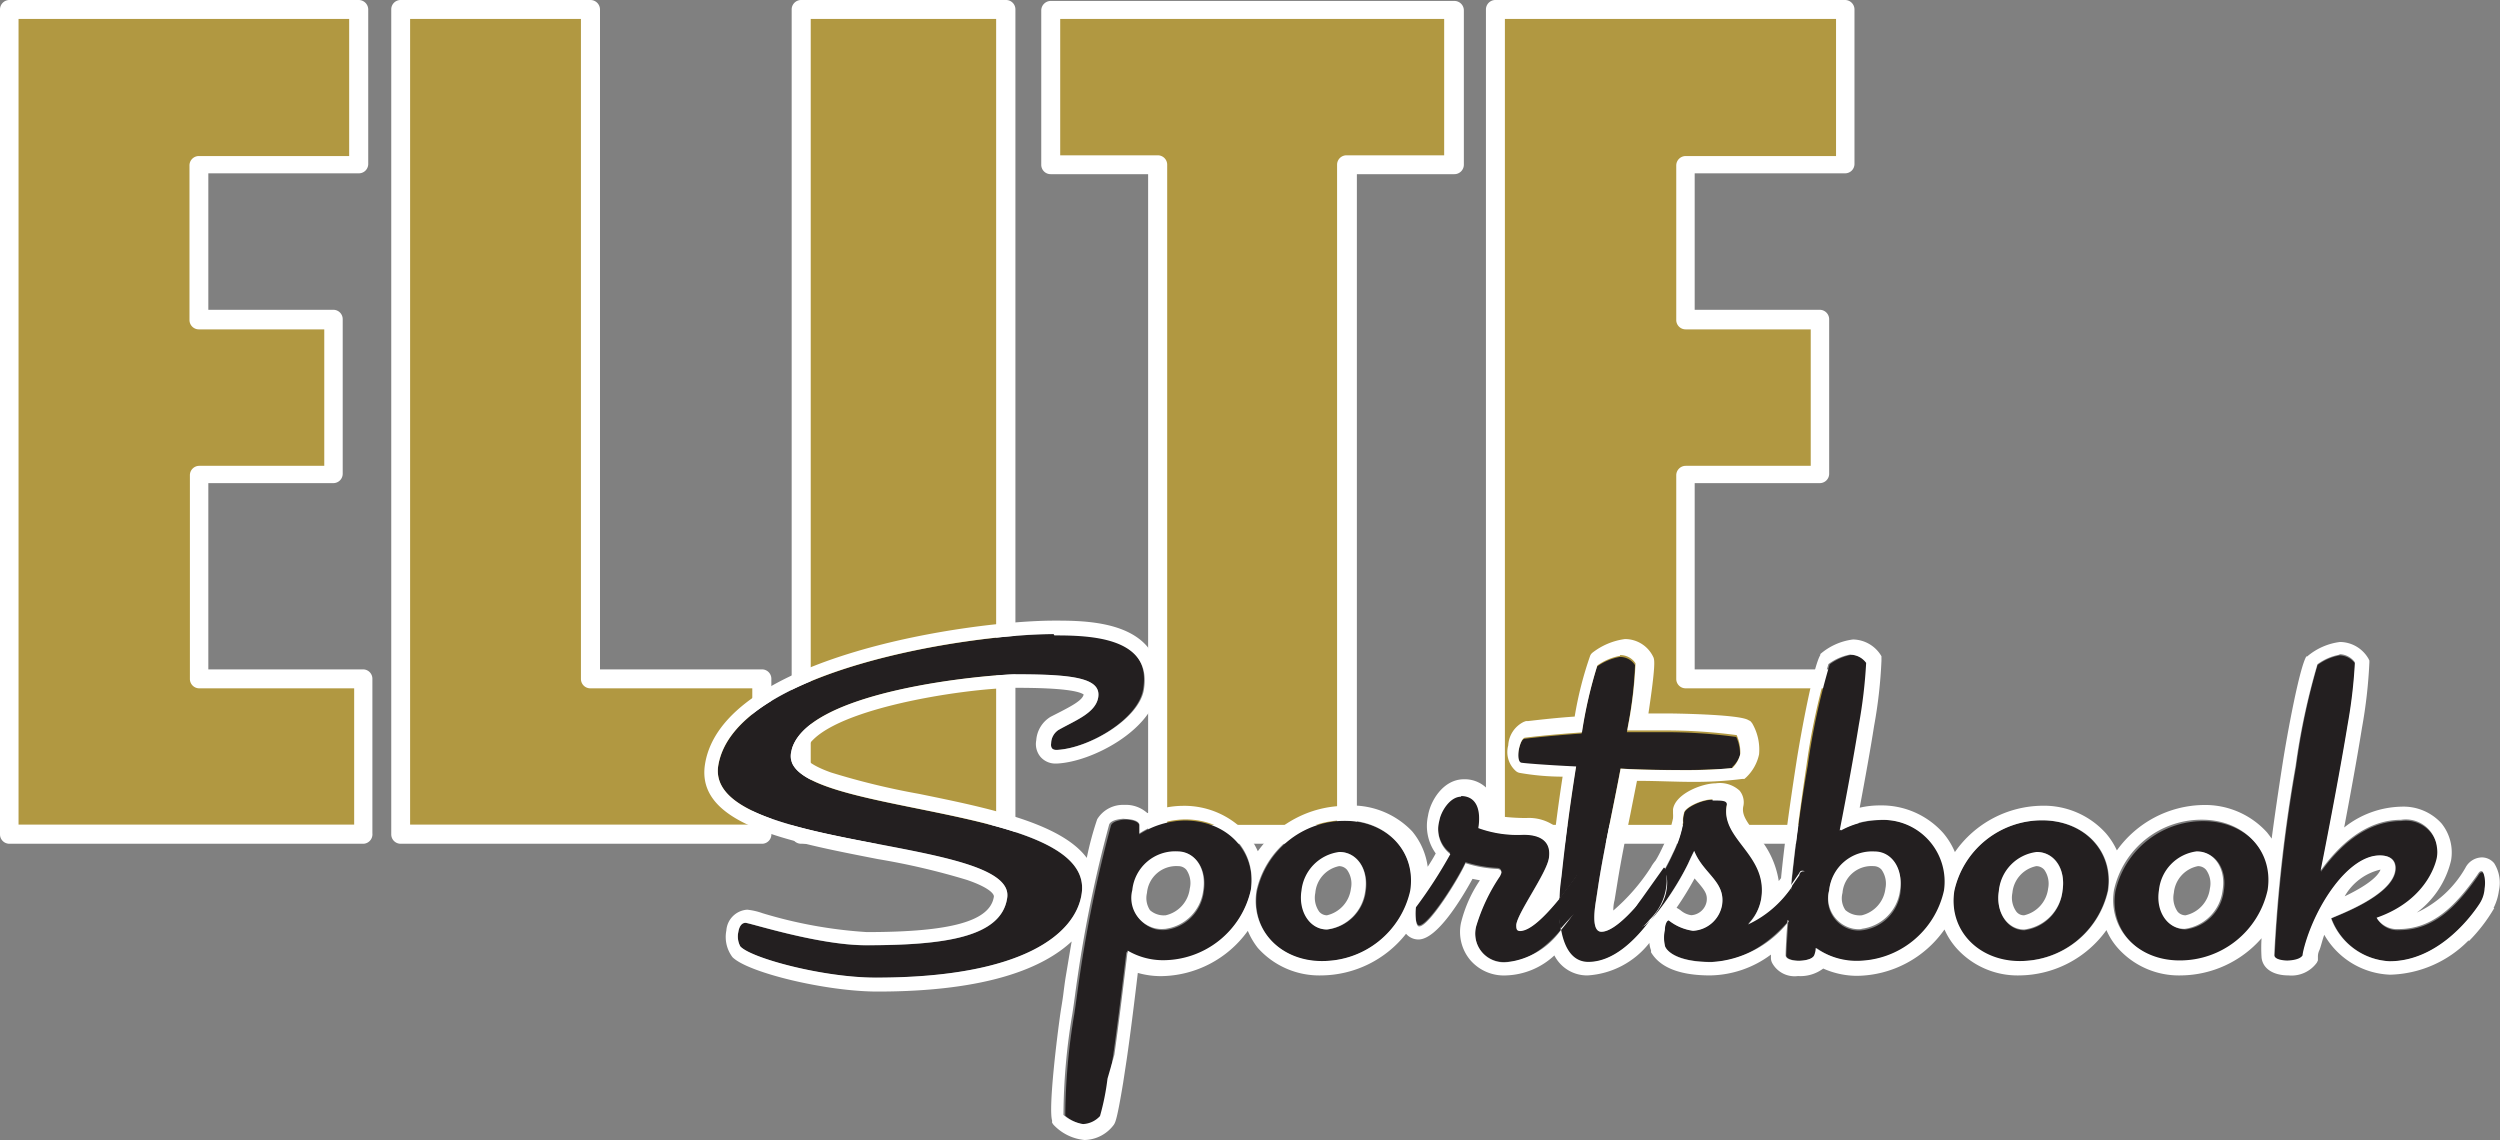
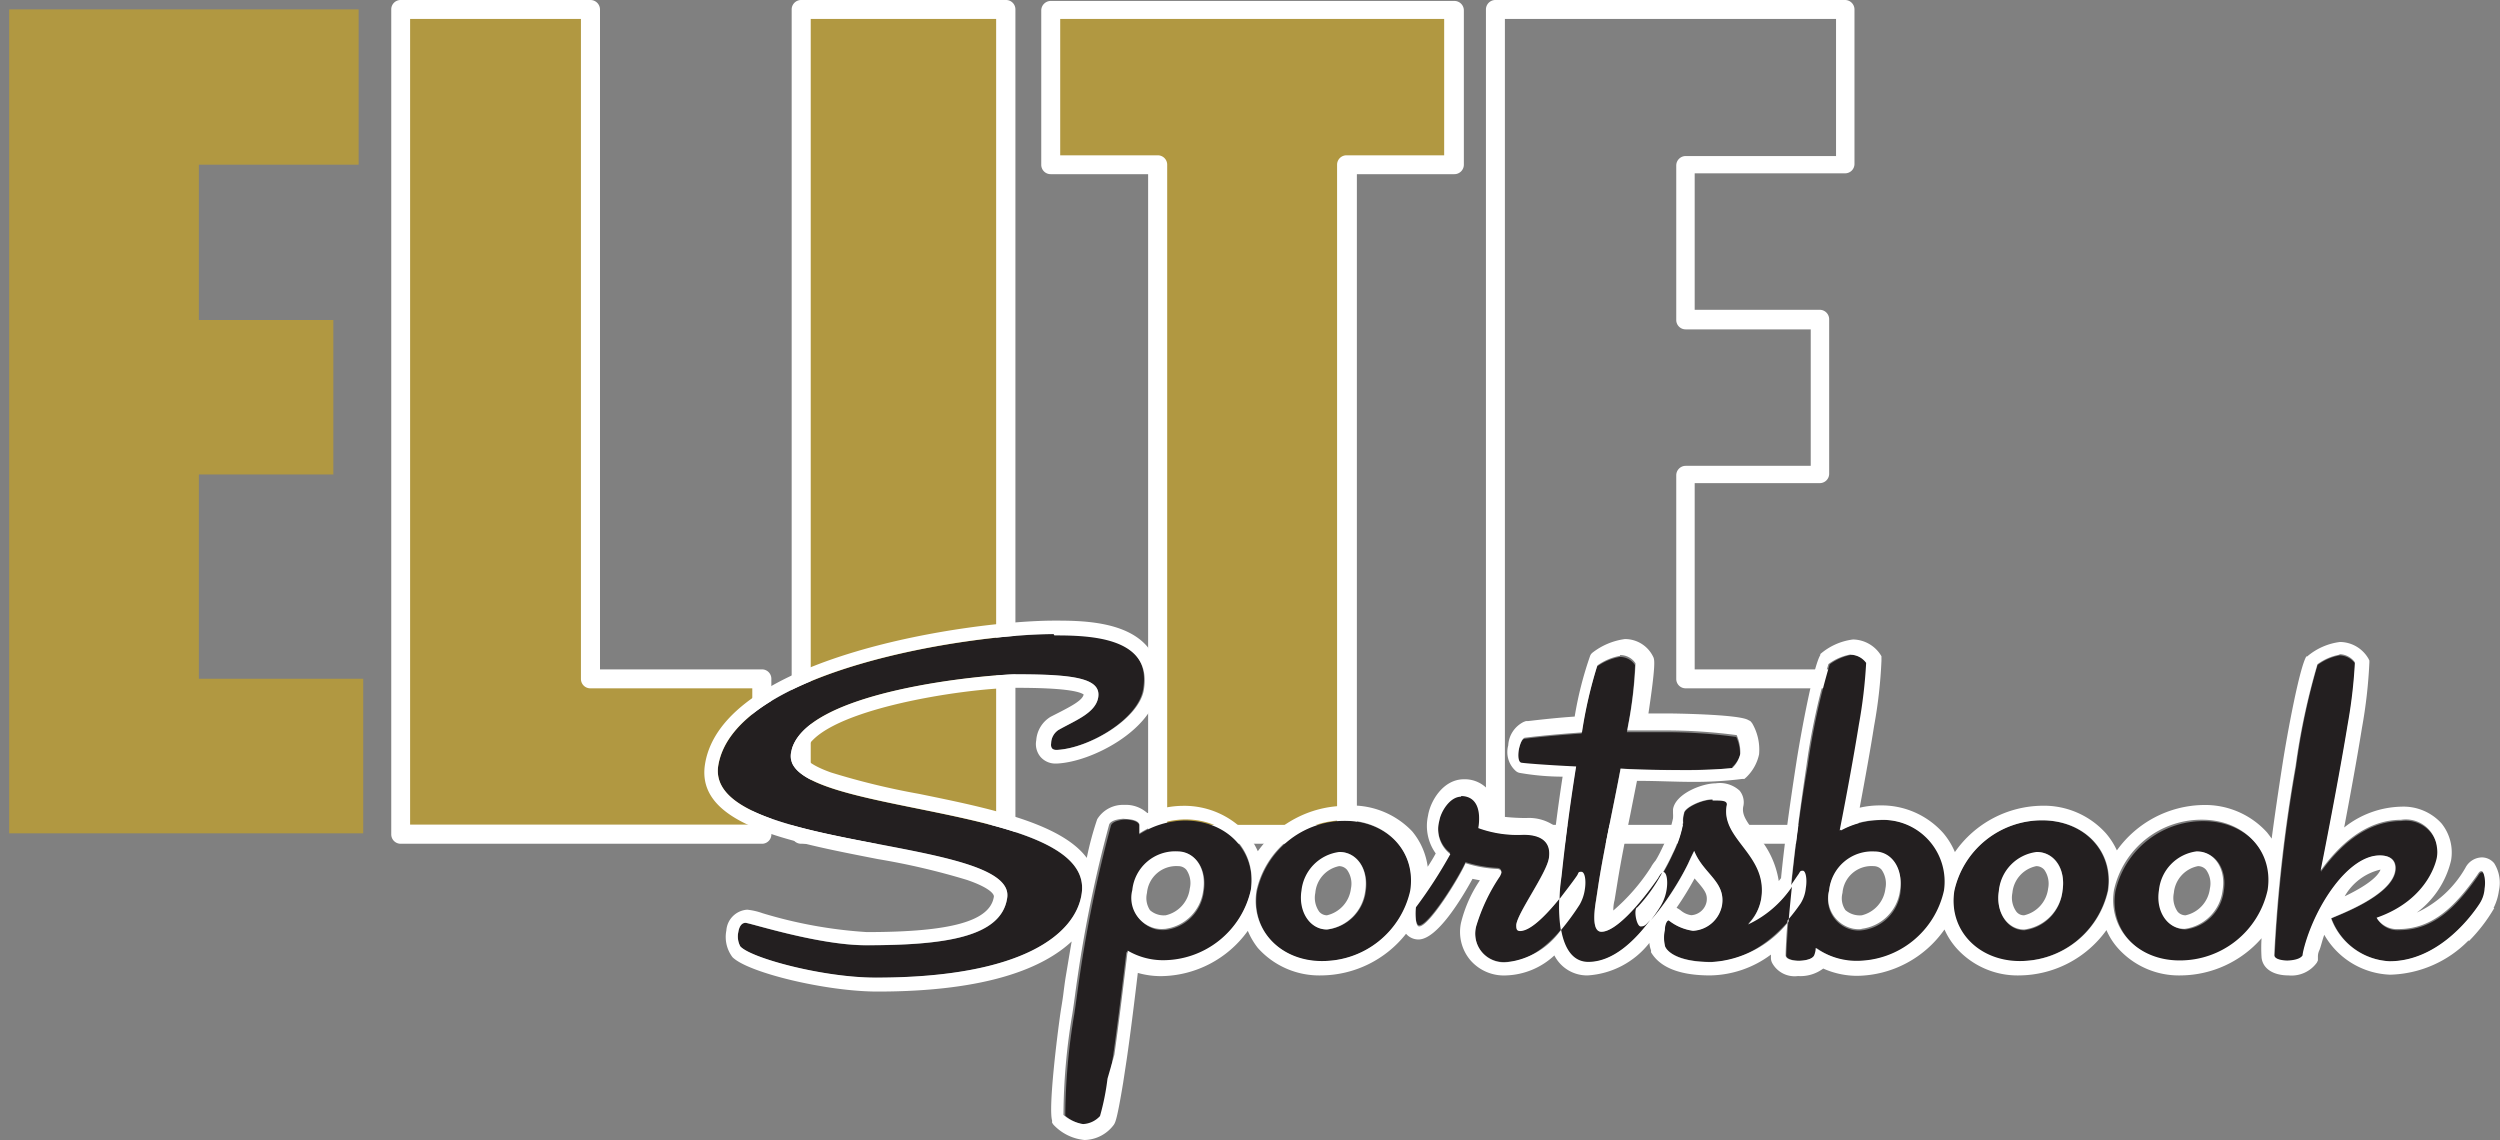
<svg xmlns="http://www.w3.org/2000/svg" viewBox="0 0 240 109.45">
  <rect x="0" y="0" width="240" height="109.45" fill="#808080" stroke="none" />
  <defs>
    <style>.cls-1{fill:#b19841;}.cls-2{fill:#fff;}.cls-3{fill:#231f20;}</style>
  </defs>
  <g id="Camada_2" data-name="Camada 2">
    <g id="Layer_2" data-name="Layer 2">
      <path class="cls-1" d="M34.43,15.81H19.09V30.72H32V45.55H19.09V65.16H34.87V80H.88V.9H34.43Z" />
-       <path class="cls-2" d="M34.87,81H.88a.9.9,0,0,1-.88-.9V.9A.91.91,0,0,1,.9,0H34.43a.92.92,0,0,1,.92.9V15.74a.9.9,0,0,1-.91.9H20v13.1H32a.9.9,0,0,1,.9.9h0V45.48a.9.9,0,0,1-.9.9H20V64.26H34.83a.9.9,0,0,1,.92.89h0V80a.91.91,0,0,1-.83,1ZM1.78,79.16H34V66.08H19.13a.9.9,0,0,1-.9-.9V45.63a.9.9,0,0,1,.9-.91h12V31.62H19.09a.9.9,0,0,1-.9-.9h0V15.89a.9.9,0,0,1,.9-.91H33.52V1.82H1.78Z" />
      <path class="cls-1" d="M56.68,65.16H73.13V80H38.46V.9H56.68Z" />
      <path class="cls-2" d="M73.13,81H38.46a.9.9,0,0,1-.9-.9h0V.9a.9.9,0,0,1,.9-.9H56.68a.92.92,0,0,1,.92.9V64.26H73.13a.9.9,0,0,1,.92.89h0V80a.91.91,0,0,1-.83,1ZM39.37,79.16H72.22V66.08H56.68a.9.9,0,0,1-.91-.9V1.82H39.37Z" />
      <path class="cls-1" d="M96.58,80.07H76.91V.9H96.58Z" />
      <path class="cls-2" d="M96.58,81H76.91a.9.9,0,0,1-.91-.9h0V.9a.91.91,0,0,1,.91-.9H96.58a.9.9,0,0,1,.9.9h0V80.07a.9.9,0,0,1-.9.9ZM77.83,79.16h17.8V1.82H77.83Z" />
      <path class="cls-1" d="M139.62,15.81H129.36V80.07H111.14V15.81H100.86V1h38.76Z" />
      <path class="cls-2" d="M129.36,81H111.14a.9.9,0,0,1-.92-.89h0V16.72h-9.36a.9.9,0,0,1-.9-.91h0V1a.92.92,0,0,1,.9-.91h38.76a.91.91,0,0,1,.91.91h0V15.81a.91.91,0,0,1-.91.91h-9.36V80.07a.9.9,0,0,1-.9.9Zm-17.31-1.81h16.31V15.81a.9.9,0,0,1,.91-.9h9.37V1.82H101.78V14.91h9.36a.9.9,0,0,1,.91.9h0Z" />
-       <path class="cls-1" d="M177.13,15.81H161.78V30.72H174.7V45.55H161.78V65.16h15.78V80h-34V.9h33.56Z" />
      <path class="cls-2" d="M177.56,81h-34a.9.9,0,0,1-.91-.9h0V.9a.91.91,0,0,1,.91-.9h33.56a.91.91,0,0,1,.91.9h0V15.74a.9.9,0,0,1-.91.9H162.69v13.1h12a.91.91,0,0,1,.91.9h0V45.48a.9.9,0,0,1-.91.9h-12V64.26h14.83a.9.9,0,0,1,.92.89h0V80a.91.91,0,0,1-.83,1Zm-33.09-1.81h32.19V66.08H161.83a.9.9,0,0,1-.91-.9V45.63a.91.91,0,0,1,.91-.91h12V31.62h-12a.9.9,0,0,1-.91-.9h0V15.89a.91.91,0,0,1,.91-.91h14.43V1.82H144.47Z" />
      <path class="cls-3" d="M101.46,72h0c-.2,0-.64,0-.55-.65a1.56,1.56,0,0,1,.71-1.27c1.62-.92,3.56-1.62,3.81-3.13.28-1.8-2.22-2.21-7.78-2.21-2.45,0-20.77,1.48-21.72,7.58s29.38,4.64,27.9,13.54c-.59,3.78-5.59,8-19.76,8-5.06,0-12-1.88-13-3a2,2,0,0,1-.19-1.38c.07-.46.28-.88.69-.88s7,2.15,11.56,2.15c7.41,0,13-.72,13.56-4.54.93-5.93-29-4.45-27.74-12.69,1.48-9.19,24.1-12.64,32.2-12.64,3.35,0,9.4.13,8.6,5.19C109.38,69,104.56,71.81,101.46,72Zm10,20.31a6.52,6.52,0,0,1-3.33-.92c-.43,3.55-.88,7.22-1.28,10l-.35,2.24a23.29,23.29,0,0,1-.72,3.59,2.35,2.35,0,0,1-1.63.77h0a3.8,3.8,0,0,1-1.88-.88,59.94,59.94,0,0,1,.86-9.73c.18-1.15.31-2.25.47-3.32a125,125,0,0,1,3.06-14.83c.21-.51,1.36-.55,1.36-.55s1.25,0,1.35.55v.87a8.33,8.33,0,0,1,4.36-1.33c4.1,0,6.92,3,6.34,6.76A8.65,8.65,0,0,1,111.42,92.26Zm1.67-10.47a4.14,4.14,0,0,0-4.32,3.72,3,3,0,0,0,2.09,3.64,2.88,2.88,0,0,0,1,.08,4.22,4.22,0,0,0,3.67-3.72C115.9,83.44,114.79,81.79,113.09,81.79Zm13.84,10.47c-4.05,0-6.89-3-6.29-6.75a8.63,8.63,0,0,1,8.41-6.76c4.09,0,6.92,3,6.33,6.76A8.63,8.63,0,0,1,126.93,92.26Zm1.66-10.47A4.19,4.19,0,0,0,125,85.51c-.31,2,.8,3.72,2.45,3.72a4.23,4.23,0,0,0,3.68-3.72C131.4,83.44,130.28,81.79,128.59,81.79Zm23,5c-.85,1.27-3.55,5.5-7,5.5a2.74,2.74,0,0,1-3-2.42,2.69,2.69,0,0,1,.06-1A17.47,17.47,0,0,1,144,84a1.79,1.79,0,0,0,.13-.32c0-.23-.16-.37-.44-.37a12,12,0,0,1-3-.55c-.58,1.33-3.49,6.06-4.45,6.06-.42,0-.37-1.48-.31-1.84a43.9,43.9,0,0,0,3.29-5.1,3,3,0,0,1-1.05-3.17c.13-.88,1-2.35,2.1-2.35,1.49,0,2,1.29,1.68,3.09a11.32,11.32,0,0,0,4.32.64c1.84,0,2.68.78,2.44,2.25s-3,5.24-3.13,6.39c0,.33,0,.6.38.6,1.33,0,3.58-2.67,5.44-5.33.18-.28.28-.37.41-.37a2.06,2.06,0,0,1,.35,1.66A4.33,4.33,0,0,1,151.61,86.76Zm14.67-13.11c-.24.1-3.3.19-4.26.19-1.84,0-4.18,0-6.47-.14-.65,3.53-1.57,7.63-2.1,11l-.26,1.66c-.28,1.69-.25,3,.52,3,1.34,0,3.59-2.49,5.45-5.16.18-.27.29-.54.43-.54a2.11,2.11,0,0,1,.34,1.66,4.12,4.12,0,0,1-.51,1.49c-.84,1.27-3.54,5.5-7,5.5-3.77,0-2.63-7.85-2.57-8.17.3-2.81.73-6.35,1.4-10.53h0c-3-.14-5.24-.33-5.28-.37-.39-.14-.23-1.19-.23-1.19s.18-1.07.57-1.2c0,0,2.06-.27,5.5-.51a42.8,42.8,0,0,1,1.48-6.43,5.43,5.43,0,0,1,2.17-.92,1.69,1.69,0,0,1,1.48.78,38.35,38.35,0,0,1-.7,5.94l-.08.5h3.5a49.82,49.82,0,0,1,7,.46,3.92,3.92,0,0,1,.36,1.78A2.8,2.8,0,0,1,166.28,73.65Zm6.61,13.11c-1.15,1.73-4.27,5.5-8.65,5.5-3.76,0-4.45-1.38-4.45-1.6a3.69,3.69,0,0,1,0-1.48c0-.51.2-.92.38-.92a4.78,4.78,0,0,0,2.32,1,3,3,0,0,0,2.79-2.48c.36-2.25-1.79-3-2.67-5.19,0,0-.28.55-.56,1.19-.58,1.33-3.49,6.06-4.45,6.06-.42,0-.71-1.72-.31-1.83a20.67,20.67,0,0,0,3.29-5.11,11,11,0,0,0,1-3,2.23,2.23,0,0,1,.09-.88c0-.5,1.64-1.33,2.75-1.33h0c1,0,1.48,0,1.33.54-.52,3.22,4,4.69,3.33,8.9a4.51,4.51,0,0,1-1.27,2.45,11.48,11.48,0,0,0,4.91-4.6c.2-.28.26-.37.43-.37s.43.83.3,1.66A3.33,3.33,0,0,1,172.89,86.76Zm5.37,5.5A6.9,6.9,0,0,1,174.38,91a2,2,0,0,1-.17.73c-.26.5-1.48.5-1.48.5s-1.19,0-1.25-.5a148,148,0,0,1,2.06-18.2,66.15,66.15,0,0,1,2.11-9.75,5,5,0,0,1,2.12-.92,1.92,1.92,0,0,1,1.49.79,47.25,47.25,0,0,1-.7,5.93c-.45,2.8-1.13,6.53-1.84,10.15a8.13,8.13,0,0,1,3.74-1,5.93,5.93,0,0,1,6.32,5.52,5.82,5.82,0,0,1-.05,1.25A8.59,8.59,0,0,1,178.26,92.26Zm1.66-10.47a4.16,4.16,0,0,0-4.36,3.72,3,3,0,0,0,2.09,3.64,2.73,2.73,0,0,0,1.1.08,4.23,4.23,0,0,0,3.69-3.72C182.7,83.44,181.58,81.79,179.92,81.79Zm13.93,10.47c-4,0-6.88-3-6.29-6.75A8.63,8.63,0,0,1,196,78.75c4.09,0,6.92,3,6.33,6.76a8.63,8.63,0,0,1-8.47,6.75Zm1.66-10.47a4.17,4.17,0,0,0-3.62,3.72c-.32,2,.79,3.72,2.44,3.72A4.23,4.23,0,0,0,198,85.51c.33-2.07-.72-3.72-2.49-3.72Zm13.83,10.47c-4,0-6.87-3-6.28-6.75a8.62,8.62,0,0,1,8.43-6.76c4.08,0,6.91,3,6.32,6.76A8.61,8.61,0,0,1,209.34,92.26ZM211,81.79a4.18,4.18,0,0,0-3.62,3.72c-.33,2,.78,3.72,2.45,3.72a4.23,4.23,0,0,0,3.66-3.72C213.82,83.44,212.7,81.79,211,81.79Zm27.07,5c-1.14,1.73-4.27,5.5-8.63,5.5a6.3,6.3,0,0,1-5.61-4.12c.55-.28,5.77-2.12,6.15-4.56.12-.83-.28-1.48-1.48-1.48-3,0-6.13,4.73-7.22,8.72a7.73,7.73,0,0,0-.18.79v.13c-.27.51-1.48.51-1.48.51s-1.19,0-1.25-.51a146.48,146.48,0,0,1,2.06-18.2,66,66,0,0,1,2.06-9.73,5.09,5.09,0,0,1,2.12-.92,1.92,1.92,0,0,1,1.49.79,47.25,47.25,0,0,1-.7,5.93c-.62,3.86-1.68,9.42-2.59,14.06,1.64-2.3,4.25-4.88,7.71-4.88A3.06,3.06,0,0,1,234,81.4a2.93,2.93,0,0,1,0,1s-.62,4-5.78,5.8a2.25,2.25,0,0,0,2.08,1.1c3.26,0,5.43-2.12,7.58-5.19.17-.28.23-.37.43-.37s.41.83.28,1.66A3.1,3.1,0,0,1,238.07,86.76Z" />
      <path class="cls-2" d="M101.22,61c3.35,0,9.4.14,8.6,5.19-.44,2.81-5.26,5.66-8.36,5.8h0c-.2,0-.64,0-.55-.65a1.56,1.56,0,0,1,.71-1.27c1.62-.92,3.56-1.62,3.81-3.13.28-1.8-2.22-2.21-7.78-2.21-2.45,0-20.77,1.48-21.72,7.58s29.38,4.64,27.9,13.54c-.59,3.78-5.59,8-19.76,8-5.06,0-12-1.88-13-3a2,2,0,0,1-.19-1.38c.07-.46.28-.88.69-.88s7,2.15,11.56,2.15c7.41,0,13-.72,13.56-4.54.93-5.93-29-4.45-27.74-12.69,1.48-9.19,24.1-12.64,32.2-12.64m123.44,1.93a1.85,1.85,0,0,1,1.48.78,47.39,47.39,0,0,1-.69,5.94c-.63,3.85-1.68,9.42-2.6,14.06,1.65-2.3,4.26-4.88,7.71-4.88a3,3,0,0,1,3.45,2.6,3,3,0,0,1,0,1s-.62,4-5.79,5.8a2.28,2.28,0,0,0,2.08,1.09c3.26,0,5.43-2.12,7.58-5.19.18-.28.24-.37.43-.37s.42.83.28,1.66a3,3,0,0,1-.5,1.49c-1.14,1.73-4.27,5.5-8.63,5.5a6.3,6.3,0,0,1-5.61-4.12c.55-.29,5.77-2.12,6.15-4.56.12-.83-.28-1.48-1.48-1.48-3,0-6.12,4.73-7.22,8.72a7.73,7.73,0,0,0-.18.79v.07c-.27.51-1.48.51-1.48.51s-1.19,0-1.25-.51a146.48,146.48,0,0,1,2.06-18.2,66.11,66.11,0,0,1,2.09-9.73,5.09,5.09,0,0,1,2.12-.92m-46.93,0a1.92,1.92,0,0,1,1.49.79,47.25,47.25,0,0,1-.7,5.93c-.45,2.8-1.13,6.53-1.84,10.15a8.13,8.13,0,0,1,3.74-1,5.93,5.93,0,0,1,6.32,5.52,5.82,5.82,0,0,1-.05,1.25,8.6,8.6,0,0,1-8.42,6.75,6.86,6.86,0,0,1-3.89-1.24,2,2,0,0,1-.16.73c-.27.51-1.49.51-1.49.51s-1.18,0-1.24-.51c0,0,0-1.17.19-3.38a17.9,17.9,0,0,0,1.25-1.62,3.39,3.39,0,0,0,.5-1.48c.14-.83,0-1.66-.29-1.66s-.24.09-.44.37-.45.67-.69,1c.31-3,.78-6.77,1.48-11.47a64.76,64.76,0,0,1,2.11-9.74,5,5,0,0,1,2.12-.92m1,26.34a4.23,4.23,0,0,0,3.75-3.71c.33-2.07-.78-3.72-2.44-3.72a4.15,4.15,0,0,0-4.36,3.72,3,3,0,0,0,2.09,3.64,2.71,2.71,0,0,0,1.1.08M155.52,62.89a1.73,1.73,0,0,1,1.49.79,39.48,39.48,0,0,1-.7,5.93l-.09.51h3.5a51.5,51.5,0,0,1,7,.45,4,4,0,0,1,.35,1.78,2.71,2.71,0,0,1-.77,1.38,41.41,41.41,0,0,1-4.26.2c-1.83,0-4.18,0-6.46-.14-.66,3.53-1.58,7.63-2.11,11l-.25,1.66c-.28,1.69-.25,3,.52,3,1.33,0,3.59-2.49,5.44-5.16a1.55,1.55,0,0,1,.39-.52,15.66,15.66,0,0,1-2.38,3.33c-.4.12-.1,1.84.32,1.84s.53-.22.9-.6c-1.29,1.72-3.41,4-5.93,4-1.6,0-2.32-1.48-2.61-3.07a23.66,23.66,0,0,0,1.78-2.43,4.11,4.11,0,0,0,.5-1.49c.13-.83,0-1.66-.34-1.66s-.24.09-.42.37c-.53.77-1.11,1.49-1.67,2.24,0-.73.09-1.46.19-2.19.3-2.81.73-6.35,1.4-10.53h0c-3-.14-5.24-.33-5.29-.37-.38-.14-.22-1.19-.22-1.19s.18-1.07.57-1.2c0,0,2.06-.27,5.5-.51a42.8,42.8,0,0,1,1.48-6.43,5.43,5.43,0,0,1,2.17-.92M140.25,76.42c1.48,0,1.95,1.29,1.67,3.08a10.94,10.94,0,0,0,4.32.64c1.84,0,2.68.79,2.45,2.26s-3,5.23-3.13,6.39c0,.33,0,.59.37.59.95,0,2.35-1.35,3.76-3.08a14.66,14.66,0,0,0,.15,3,7.37,7.37,0,0,1-5.2,3.07,2.74,2.74,0,0,1-3-2.42,2.89,2.89,0,0,1,.07-1A17.59,17.59,0,0,1,144,84.12a2.33,2.33,0,0,0,.14-.33c0-.22-.17-.37-.45-.37a11.62,11.62,0,0,1-3-.55c-.57,1.34-3.48,6.07-4.45,6.07-.41,0-.37-1.49-.31-1.84a44.37,44.37,0,0,0,3.3-5.1,3,3,0,0,1-1.06-3.18c.14-.87,1-2.34,2.11-2.34m24.13.37c1,0,1.49,0,1.34.55-.52,3.22,4,4.69,3.32,8.9a4.63,4.63,0,0,1-1.26,2.45,10.26,10.26,0,0,0,4.21-3.62c-.13,1.3-.24,2.41-.32,3.35a10.23,10.23,0,0,1-7.42,3.88c-3.77,0-4.45-1.37-4.45-1.6a3.36,3.36,0,0,1,0-1.48c0-.51.19-.92.37-.92a4.83,4.83,0,0,0,2.33,1,3,3,0,0,0,2.79-2.47c.35-2.26-1.8-3-2.67-5.19,0,0-.28.54-.57,1.18a26,26,0,0,1-3.59,5.46c.46-.61.82-1.16,1-1.48a4.32,4.32,0,0,0,.51-1.49c.13-.83,0-1.66-.34-1.66h0c.32-.56.63-1.15.91-1.76a11.26,11.26,0,0,0,1-3,2.17,2.17,0,0,1,.09-.87c0-.51,1.63-1.34,2.74-1.34h0m-56.36,1.88s1.24,0,1.35.55V80a8.34,8.34,0,0,1,4.36-1.34c4.09,0,6.91,3,6.33,6.77a8.65,8.65,0,0,1-8.48,6.75,6.73,6.73,0,0,1-3.34-.92c-.43,3.54-.88,7.22-1.28,10l-.66,2.29a23.29,23.29,0,0,1-.72,3.59,2.35,2.35,0,0,1-1.63.77h0a3.8,3.8,0,0,1-1.88-.88,59.94,59.94,0,0,1,.86-9.73c.18-1.15.31-2.25.47-3.32a125,125,0,0,1,3.06-14.83c.21-.51,1.36-.55,1.36-.55m4,10.57a4.22,4.22,0,0,0,3.67-3.72c.32-2.07-.79-3.72-2.49-3.72a4.14,4.14,0,0,0-4.32,3.72,3,3,0,0,0,2.09,3.64,2.88,2.88,0,0,0,1,.08m99.58-10.48c4.08,0,6.91,3,6.32,6.76a8.61,8.61,0,0,1-8.47,6.75c-4,0-6.87-3-6.28-6.75a8.62,8.62,0,0,1,8.43-6.76m-1.66,10.48a4.23,4.23,0,0,0,3.66-3.72c.33-2.07-.79-3.72-2.49-3.72a4.18,4.18,0,0,0-3.62,3.72c-.33,2,.78,3.72,2.45,3.72M196.05,78.75c4.09,0,6.92,3,6.33,6.76a8.64,8.64,0,0,1-8.47,6.75c-4,0-6.88-3-6.29-6.75a8.63,8.63,0,0,1,8.43-6.76m-1.74,10.48A4.23,4.23,0,0,0,198,85.51c.33-2.07-.79-3.72-2.49-3.72a4.16,4.16,0,0,0-3.62,3.72c-.33,2,.78,3.72,2.43,3.72M129.05,78.75c4.09,0,6.92,3,6.33,6.76a8.64,8.64,0,0,1-8.47,6.75c-4,0-6.88-3-6.29-6.75a8.63,8.63,0,0,1,8.43-6.76m-1.67,10.48a4.23,4.23,0,0,0,3.68-3.72c.33-2.07-.8-3.72-2.49-3.72a4.18,4.18,0,0,0-3.63,3.72c-.31,2,.8,3.72,2.44,3.72m112-2.06a5.16,5.16,0,0,0,.51-1.63,3.54,3.54,0,0,0-.45-2.67,1.55,1.55,0,0,0-1.18-.56,1.82,1.82,0,0,0-1.58,1,10.4,10.4,0,0,1-4.67,4.3,8.74,8.74,0,0,0,3.29-5,4.44,4.44,0,0,0-.93-3.58,4.93,4.93,0,0,0-3.84-1.59,9.1,9.1,0,0,0-5.49,2c.76-4,1.33-7.21,1.71-9.57a47.19,47.19,0,0,0,.71-6.27v-.19l-.09-.18a3.19,3.19,0,0,0-2.73-1.6,6,6,0,0,0-3.15,1.39h-.07V63c-.67,1.06-1.85,7.49-2.28,10.24s-.78,5.17-1.06,7.27c-.13-.2-.28-.38-.43-.58a8,8,0,0,0-6.12-2.65,10.4,10.4,0,0,0-8.31,4.36A6.92,6.92,0,0,0,202.17,80a8,8,0,0,0-6.12-2.65,10.35,10.35,0,0,0-8.38,4.45,7,7,0,0,0-1.13-1.84,7.93,7.93,0,0,0-6.07-2.64,8.49,8.49,0,0,0-1.94.22c.56-3,1.05-5.71,1.38-7.83a45.58,45.58,0,0,0,.71-6.27V63a3.22,3.22,0,0,0-2.73-1.61,5.92,5.92,0,0,0-3.14,1.4h0v.1c-.67,1.07-1.86,7.49-2.29,10.25-.62,4-1.14,7.7-1.48,11.16l-.22.28a8.64,8.64,0,0,0-2.12-4.45c-.91-1.19-1.49-1.9-1.27-2.78A1.77,1.77,0,0,0,167,75.9a2.81,2.81,0,0,0-2.3-.7h0c-1.31,0-3.86,1-4.09,2.49v.38a4,4,0,0,1,0,.49,10.43,10.43,0,0,1-.91,2.58c-.22.47-.47,1-.77,1.48a4.41,4.41,0,0,0-.36.49l-.09.16a19,19,0,0,1-3.6,4.14,3.68,3.68,0,0,1,.12-1l.27-1.66c.32-2,.78-4.32,1.24-6.56.21-1.07.43-2.17.64-3.23,1.85,0,3.75.1,5.34.1a35.94,35.94,0,0,0,4.75-.28h.22l.18-.16a4.28,4.28,0,0,0,1.23-2.2,5,5,0,0,0-.67-3l-.16-.19-.23-.12c-1-.56-7.59-.62-7.66-.62h-1.9c.69-4.6.58-5.06.5-5.34a3,3,0,0,0-2.76-1.8,6.47,6.47,0,0,0-3.13,1.32l-.12.12-.08.15a34.61,34.61,0,0,0-1.49,5.85c-1.57.11-3,.26-4.45.43h-.22l-.22.08a2.67,2.67,0,0,0-1.49,2.26A2.43,2.43,0,0,0,145.5,74a.8.8,0,0,0,.35.19h0a24.1,24.1,0,0,0,4.16.37c-.27,1.74-.49,3.36-.67,4.8a4.28,4.28,0,0,0-2.81-.83,19.69,19.69,0,0,1-2.87-.21,3.83,3.83,0,0,0-.8-2.51,3,3,0,0,0-2.32-1c-2,0-3.23,2.09-3.45,3.5a4.53,4.53,0,0,0,.74,3.62c-.24.45-.51.88-.77,1.28a6.71,6.71,0,0,0-1.49-3.4,8,8,0,0,0-6.52-2.45,10.45,10.45,0,0,0-8.3,4.36,7.13,7.13,0,0,0-1.06-1.7,8.07,8.07,0,0,0-6.13-2.66,9.08,9.08,0,0,0-3.41.7,3.08,3.08,0,0,0-2.24-.79h0a2.89,2.89,0,0,0-2.58,1.38h0a30.26,30.26,0,0,0-1,3.71c-2.49-3.38-9.61-4.82-16.06-6.14a70.47,70.47,0,0,1-8.49-2.06c-2-.71-2.59-1.37-2.55-1.69.67-4.23,15.4-6.44,20.37-6.44,4.56,0,6,.34,6.43.64-.1.55-1.18,1.11-2.15,1.62l-1,.51a2.86,2.86,0,0,0-1.4,2.27,1.92,1.92,0,0,0,.4,1.58,1.88,1.88,0,0,0,1.49.65h.1c3.38-.16,9.06-3.2,9.66-6.94a5.12,5.12,0,0,0-1-4.3c-2.12-2.48-6.54-2.48-8.9-2.48h0c-8,0-31.91,3.4-33.55,13.79-.91,5.76,8,7.42,16.58,9.1a68,68,0,0,1,8.56,2c2.14.73,2.64,1.36,2.59,1.62-.37,2.35-4.13,3.39-12.2,3.39a43.84,43.84,0,0,1-10-1.81,6.35,6.35,0,0,0-1.48-.34,2.15,2.15,0,0,0-2,2,3.21,3.21,0,0,0,.59,2.56c1.49,1.49,9,3.3,13.92,3.3,10.71,0,16-2.35,18.64-4.81-.19,1.08-.38,2.26-.59,3.5-.08.52-.15,1.07-.22,1.62s-.17,1.11-.26,1.69c-.34,2.36-1.17,9.14-.81,10.38v.21l.12.18a4.69,4.69,0,0,0,3,1.48h0a3.59,3.59,0,0,0,2.82-1.48c.15-.25.31-.56.88-4l.35-2.3c.34-2.34.7-5.22,1.06-8.26a8.19,8.19,0,0,0,2.21.31,10.39,10.39,0,0,0,8.35-4.35A7,7,0,0,0,120.75,91a7.9,7.9,0,0,0,6.09,2.64,10.46,10.46,0,0,0,8.14-4h0a1.56,1.56,0,0,0,1.19.55c1.79,0,4.13-3.89,5.19-5.82l.71.14a12.64,12.64,0,0,0-1.82,4.11,4.21,4.21,0,0,0,.89,3.54,4.25,4.25,0,0,0,3.45,1.48,7.12,7.12,0,0,0,4.63-1.92,3.52,3.52,0,0,0,3.19,1.92,8.16,8.16,0,0,0,5.93-3.12,2.52,2.52,0,0,0,.16.71v.19c.88,1.48,2.79,2.22,5.67,2.22a10,10,0,0,0,5.84-2V92h0a1.05,1.05,0,0,0,.11.43,2.45,2.45,0,0,0,2.49,1.27,3.63,3.63,0,0,0,2.42-.72,8,8,0,0,0,3.26.7,10.41,10.41,0,0,0,8.38-4.45A7,7,0,0,0,187.8,91a7.87,7.87,0,0,0,6.08,2.64,10.4,10.4,0,0,0,8.34-4.35A6.35,6.35,0,0,0,203.3,91a7.85,7.85,0,0,0,6.07,2.64,10.41,10.41,0,0,0,7.74-3.57,14.43,14.43,0,0,0,0,1.86h0c.12,1.06,1.11,1.71,2.59,1.71a3,3,0,0,0,2.72-1.23l.1-.21v-.35a1.38,1.38,0,0,1,.14-.63c.13-.29.29-1,.47-1.48a7.61,7.61,0,0,0,6.32,3.83A10.91,10.91,0,0,0,237,90.26v.1a15.56,15.56,0,0,0,2.45-3.19Zm-29.59.7a1,1,0,0,1-.73-.34,2.33,2.33,0,0,1-.37-1.81A2.88,2.88,0,0,1,211,83.15a1,1,0,0,1,.79.36,2.24,2.24,0,0,1,.36,1.79A3,3,0,0,1,209.81,87.87Zm-15.5,0a.92.92,0,0,1-.71-.34,2.29,2.29,0,0,1-.39-1.81,2.88,2.88,0,0,1,2.29-2.57,1,1,0,0,1,.78.36,2.32,2.32,0,0,1,.36,1.79A3,3,0,0,1,194.31,87.87Zm-15.57,0a2.1,2.1,0,0,1-1.56-.5,2,2,0,0,1-.28-1.65,2.79,2.79,0,0,1,3-2.57,1,1,0,0,1,.75.34A2.33,2.33,0,0,1,181,85.3a3,3,0,0,1-2.27,2.57Zm-51.36,0a1,1,0,0,1-.71-.34,2.32,2.32,0,0,1-.38-1.81,2.86,2.86,0,0,1,2.28-2.57,1,1,0,0,1,.77.36,2.28,2.28,0,0,1,.37,1.79A3,3,0,0,1,127.38,87.87Zm-15.48,0a2,2,0,0,1-1.48-.49,2.11,2.11,0,0,1-.29-1.66,2.82,2.82,0,0,1,3-2.57,1,1,0,0,1,.79.36,2.26,2.26,0,0,1,.32,1.79A3,3,0,0,1,111.9,87.87Zm113.19-1.79a5.34,5.34,0,0,1,3.46-2.6h0c-.14.41-.78,1.3-3.51,2.6Zm-64.15,1.11a30.07,30.07,0,0,0,1.76-2.86l.24.28c.79.9,1,1.26.92,1.91a1.6,1.6,0,0,1-1.48,1.34,2,2,0,0,1-1-.45,3,3,0,0,0-.44-.28Z" />
-       <path class="cls-3" d="M149.68,86.28,151,84.52l.34-.48s.21-1.26.36-1.24A2.76,2.76,0,0,1,153,84.52c.09.86-1.19,2.65-1.19,2.65s-.44.18-2,2A8.83,8.83,0,0,1,149.68,86.28Z" />
-       <path class="cls-3" d="M157.58,86.31c-1,1.34-.75,1.38-.66,2.06a1.24,1.24,0,0,0,.32.54c.37.38.82-.3,1.15-.65A5.35,5.35,0,0,0,160,84.64c0-1.49-.28-1.34-.28-1.34Z" />
-       <path class="cls-3" d="M171.65,88.37V86.62l.4-1.6.69-1a.38.38,0,0,1,.43-.37c.43,0,.49,1.17.37,1.74a2.72,2.72,0,0,1-1.06,2,2.72,2.72,0,0,0,.23,1.19Z" />
    </g>
  </g>
</svg>